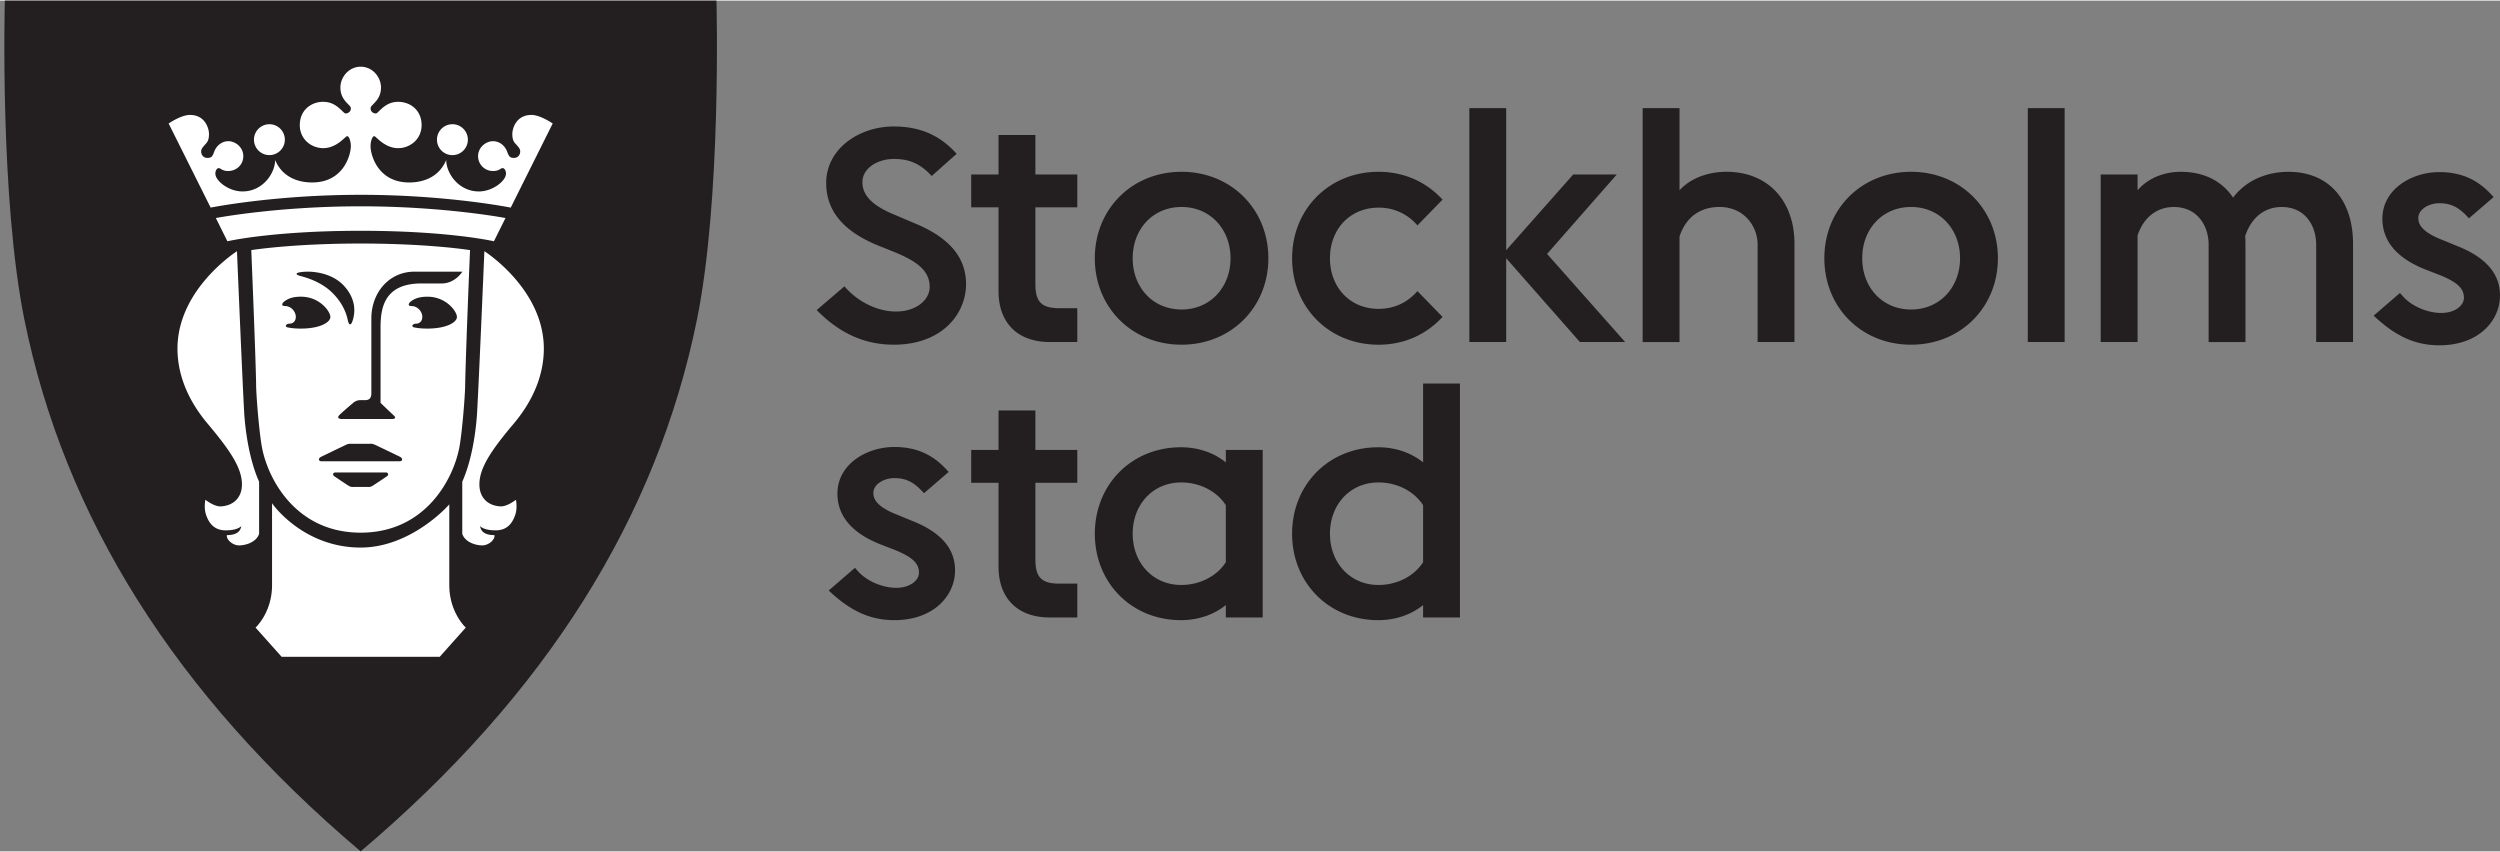
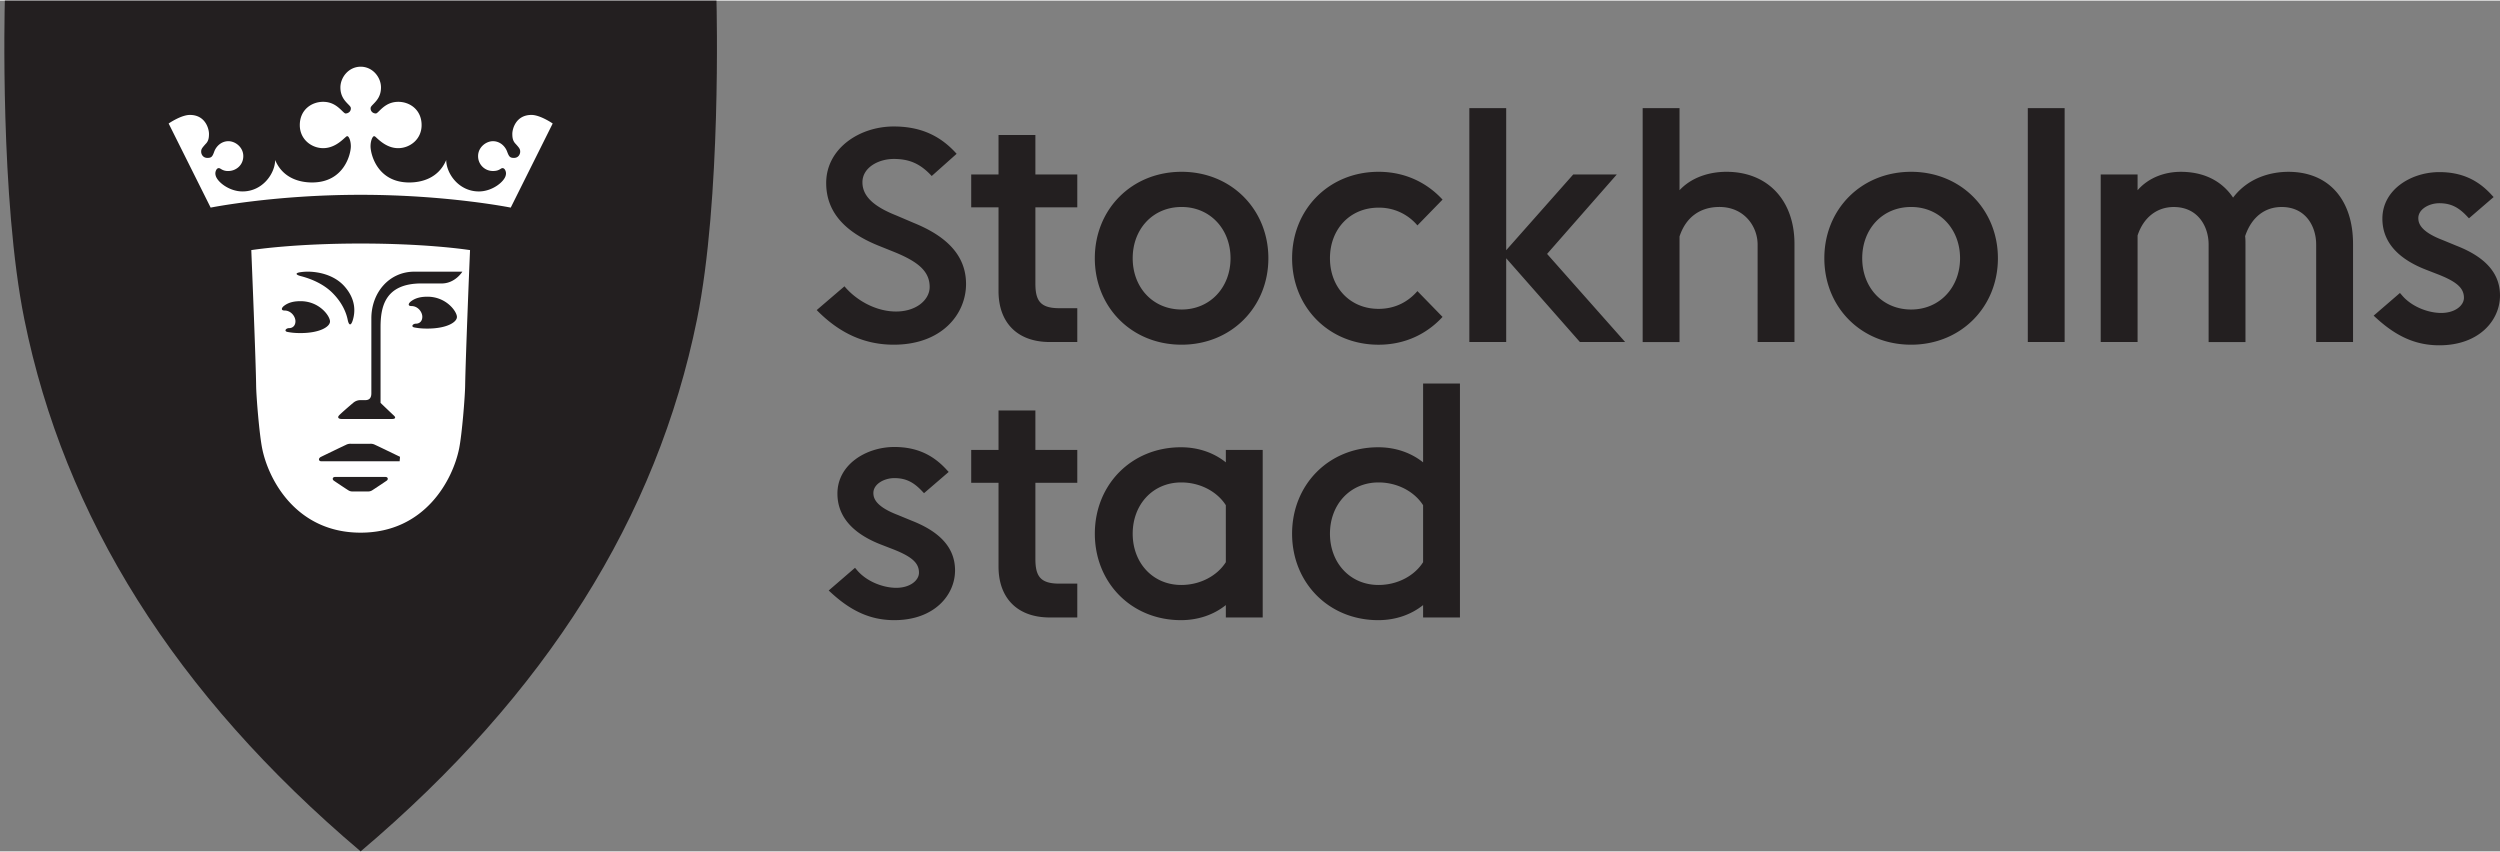
<svg xmlns="http://www.w3.org/2000/svg" height="852" width="2500" viewBox="-0.245 0 141.051 48">
  <rect x="-0.245" y="0" width="141.051" height="48" fill="#808080" stroke="none" />
  <path d="M40.179 0H.028C.015.423-.245 11.205 1.131 17.995 3.385 29.107 9.592 39.1 20.103 48c10.513-8.9 16.719-18.893 18.975-30.005C40.456 11.205 40.189.423 40.179 0" fill="#231f20" />
-   <path d="M25.251 6.974a.872.872 0 1 1 0 1.743.872.872 0 0 1 0-1.743m-10.293 0a.87.87 0 1 1-.006 1.742.87.87 0 0 1 .006-1.742m-2.403 23.182c.745 0 .781-.386.815-.51-.143.144-.432.241-.88.241-.451 0-.888-.184-1.121-.914-.118-.377-.026-.811-.026-.811s.494.394.875.373c.677-.035 1.187-.465 1.187-1.242 0-.915-.652-1.9-1.932-3.42-1.142-1.352-1.705-2.808-1.705-4.238 0-3.37 3.357-5.496 3.357-5.496s.351 8.426.422 9.336c.073.909.284 2.463.827 3.67v2.936c-.148.463-.733.655-1.141.655-.319 0-.718-.3-.678-.58m7.548-17.17c-4.971 0-7.518.591-7.518.591l-.652-1.311s3.449-.661 8.17-.661c4.719 0 8.172.661 8.172.661l-.653 1.311c.001 0-2.547-.591-7.519-.591m4.461 24.036h-8.919l-1.472-1.648s.931-.848.931-2.399v-4.621c-.016-.004 1.717 2.504 4.999 2.504 2.883 0 5.029-2.45 5.001-2.441v4.558c0 1.551.93 2.399.93 2.399zm3.425-8.487c.38.021.875-.373.875-.373s.092.434-.027.811c-.228.73-.671.914-1.116.914-.451 0-.74-.097-.883-.241.033.124.071.51.814.51.04.279-.356.58-.677.58-.408 0-.992-.193-1.139-.656v-2.936c.541-1.207.751-2.76.822-3.67s.426-9.336.426-9.336 3.354 2.126 3.354 5.496c0 1.429-.56 2.886-1.703 4.238-1.284 1.52-1.932 2.505-1.932 3.42-.001.778.506 1.208 1.186 1.243" fill="#fff" />
  <path d="M28.571 11.678s-3.587-.722-8.468-.722c-4.879 0-8.463.722-8.463.722L9.27 6.933s.7-.484 1.199-.484c.88 0 1.077.791 1.077 1.067 0 .219-.026.387-.157.537l-.037.038c-.198.226-.247.283-.247.433 0 .137.096.35.353.35.229 0 .283-.073.386-.359.107-.291.393-.584.798-.584.397 0 .84.346.84.84 0 .527-.43.842-.84.842a.701.701 0 0 1-.423-.115c-.053-.031-.08-.047-.124-.047-.051 0-.092.035-.113.062a.406.406 0 0 0-.065.331c.067.362.752.922 1.522.922 1.144 0 1.839-1.03 1.839-1.774.438 1.046 1.412 1.268 2.085 1.268 1.812 0 2.187-1.609 2.187-2.04 0-.29-.092-.526-.177-.567-.012-.003-.044-.018-.103.035l-.073.064c-.22.2-.632.572-1.209.572-.647 0-1.318-.486-1.318-1.3 0-.863.662-1.314 1.315-1.314.543 0 .85.298 1.057.495.08.079.163.162.207.162a.312.312 0 0 0 .233-.1.27.27 0 0 0 .068-.182c0-.011 0-.025-.003-.039-.007-.058-.079-.129-.162-.213-.179-.186-.424-.441-.424-.934 0-.565.459-1.168 1.144-1.171.688.003 1.146.606 1.146 1.171 0 .493-.247.748-.427.934-.081.083-.15.154-.157.213 0 .014-.003.028-.003.039a.27.27 0 0 0 .068.182c.053.063.139.1.231.1.046 0 .129-.082.207-.162.206-.197.514-.495 1.058-.495.653 0 1.314.451 1.314 1.314 0 .814-.674 1.3-1.321 1.3-.574 0-.988-.371-1.208-.572l-.069-.064c-.063-.053-.094-.038-.104-.035-.084.041-.179.278-.179.567 0 .43.373 2.04 2.185 2.04.671 0 1.645-.222 2.085-1.268 0 .744.695 1.774 1.842 1.774.768 0 1.452-.56 1.519-.922a.403.403 0 0 0-.065-.331c-.023-.027-.062-.062-.114-.062-.045 0-.072.015-.121.047-.079.048-.187.115-.424.115a.833.833 0 0 1-.839-.842c0-.494.444-.84.839-.84.404 0 .691.293.798.584.107.286.159.359.387.359.257 0 .351-.214.351-.35 0-.15-.047-.207-.248-.433l-.036-.038c-.131-.15-.16-.317-.16-.537 0-.276.201-1.067 1.08-1.067.5 0 1.198.484 1.198.484zm-2.296 2.398c-.03.666-.251 6.108-.276 7.636-.008.628-.178 2.757-.339 3.555-.355 1.765-1.925 4.751-5.558 4.751-3.63 0-5.202-2.986-5.555-4.751-.161-.8-.334-2.929-.341-3.555-.021-1.528-.247-6.97-.273-7.636.397-.061 2.622-.371 6.169-.371 3.551 0 5.775.31 6.173.371" fill="#fff" />
  <g fill="#231f20">
-     <path d="M23.868 16.705c-.316 0-.653.051-.927.264-.146.11-.193.263.023.263.38 0 .618.345.618.605 0 .259-.164.389-.354.389-.192 0-.298.173-.099.213.21.041.421.065.735.065 1.088 0 1.671-.355 1.671-.657.001-.303-.597-1.142-1.667-1.142m-7.14-1.161c.5.129 1.24.401 1.788.95.563.566.778 1.127.857 1.519.067.328.186.342.284.022.144-.461.187-1.176-.468-1.915-.606-.679-1.532-.828-2.076-.828-.133 0-.264.011-.381.027-.317.04-.331.141-.004.225m5.596 10.194c-.317-.151-1.191-.577-1.401-.672a.528.528 0 0 0-.286-.063h-1.08a.53.53 0 0 0-.287.063c-.211.096-1.088.521-1.398.672-.176.083-.15.253.017.253h4.414c.169 0 .193-.17.021-.253m-3.929-7.891c0-.303-.594-1.143-1.666-1.143-.316 0-.653.051-.927.264-.144.109-.191.263.024.263.377 0 .619.345.619.605 0 .259-.166.389-.357.389-.189 0-.297.174-.097.214.213.041.42.065.737.065 1.086.001 1.667-.355 1.667-.657m3.129 8.775h-2.842c-.15 0-.172.141-.07.21.09.064.672.453.804.534a.42.42 0 0 0 .278.073h.815a.426.426 0 0 0 .281-.073c.129-.082.711-.47.802-.534.1-.068.081-.21-.068-.21" />
+     <path d="M23.868 16.705c-.316 0-.653.051-.927.264-.146.11-.193.263.023.263.38 0 .618.345.618.605 0 .259-.164.389-.354.389-.192 0-.298.173-.099.213.21.041.421.065.735.065 1.088 0 1.671-.355 1.671-.657.001-.303-.597-1.142-1.667-1.142m-7.14-1.161c.5.129 1.24.401 1.788.95.563.566.778 1.127.857 1.519.067.328.186.342.284.022.144-.461.187-1.176-.468-1.915-.606-.679-1.532-.828-2.076-.828-.133 0-.264.011-.381.027-.317.04-.331.141-.004.225m5.596 10.194c-.317-.151-1.191-.577-1.401-.672a.528.528 0 0 0-.286-.063h-1.08a.53.53 0 0 0-.287.063c-.211.096-1.088.521-1.398.672-.176.083-.15.253.017.253h4.414m-3.929-7.891c0-.303-.594-1.143-1.666-1.143-.316 0-.653.051-.927.264-.144.109-.191.263.024.263.377 0 .619.345.619.605 0 .259-.166.389-.357.389-.189 0-.297.174-.097.214.213.041.42.065.737.065 1.086.001 1.667-.355 1.667-.657m3.129 8.775h-2.842c-.15 0-.172.141-.07.21.09.064.672.453.804.534a.42.42 0 0 0 .278.073h.815a.426.426 0 0 0 .281-.073c.129-.082.711-.47.802-.534.1-.068.081-.21-.068-.21" />
    <path d="M24.524 15.294c-.42 0-.688-.002-1.387-.002-1.435 0-2.43 1.191-2.43 2.636v4.226c0 .24-.093.387-.345.387h-.256a.619.619 0 0 0-.417.147c-.216.181-.741.635-.813.725-.076.085-.054.191.163.191h2.84c.163 0 .232-.071.1-.191-.179-.166-.753-.717-.753-.717v-4.261c0-1.111.216-2.478 2.308-2.478l1.14.001c.764 0 1.169-.667 1.169-.667zM47.4 16.118c.618.743 1.665 1.367 2.761 1.419 1.244.06 2.046-.637 2.046-1.38 0-.899-.673-1.424-1.937-1.95l-1.012-.407c-1.932-.797-2.889-1.95-2.889-3.511 0-1.933 1.86-3.188 3.81-3.188 1.481 0 2.609.491 3.549 1.542l-1.405 1.252c-.638-.689-1.252-.962-2.14-.962-.866 0-1.769.485-1.769 1.316 0 .781.627 1.364 1.91 1.872l.993.424c1.751.712 2.943 1.764 2.943 3.443 0 1.682-1.348 3.425-4.081 3.425-1.886 0-3.264-.855-4.345-1.953zm13.136 3.144h-1.551c-1.815 0-2.893-1.078-2.893-2.874v-4.726h-1.541V9.81h1.541V7.583h2.08V9.81h2.364v1.852h-2.364v4.292c0 .964.265 1.399 1.342 1.399h1.022zm.989-4.726c0-2.76 2.079-4.878 4.896-4.878 2.798 0 4.896 2.118 4.896 4.878s-2.098 4.877-4.896 4.877c-2.816.001-4.896-2.116-4.896-4.877m7.657 0c0-1.645-1.153-2.893-2.76-2.893-1.626 0-2.76 1.248-2.76 2.893s1.134 2.892 2.76 2.892c1.607.001 2.76-1.247 2.76-2.892m3.474 0c0-2.76 2.079-4.878 4.877-4.878 1.512 0 2.741.624 3.611 1.569l-1.418 1.456a2.817 2.817 0 0 0-2.193-1.002c-1.607 0-2.741 1.21-2.741 2.855s1.134 2.855 2.741 2.855c.983 0 1.701-.435 2.193-1.002l1.418 1.456c-.869.945-2.098 1.569-3.611 1.569-2.798 0-4.877-2.117-4.877-4.878m12.079 4.726h-2.079V6.065h2.079v8.017l3.781-4.272h2.458l-3.932 4.481 4.404 4.971h-2.552l-4.159-4.726zm9.78-5.955v5.956h-2.08V6.065h2.08v4.633c.662-.718 1.664-1.04 2.647-1.04 2.344 0 3.838 1.626 3.838 4.065v5.539h-2.08V13.76c0-1.021-.756-2.118-2.155-2.118-1.078.001-1.891.569-2.25 1.665m8.17 1.229c0-2.76 2.079-4.878 4.897-4.878 2.798 0 4.896 2.118 4.896 4.878s-2.098 4.877-4.896 4.877c-2.817.001-4.897-2.116-4.897-4.877m7.657 0c0-1.645-1.153-2.893-2.76-2.893-1.627 0-2.76 1.248-2.76 2.893s1.134 2.892 2.76 2.892c1.607.001 2.76-1.247 2.76-2.892m3.822-8.471h2.079v13.197h-2.079zm6.194 7.186v6.011h-2.08V9.81h2.08v.888c.643-.737 1.569-1.039 2.439-1.039 1.323 0 2.325.529 2.949 1.455.889-1.172 2.212-1.455 3.119-1.455 2.325 0 3.649 1.626 3.649 4.064v5.539h-2.08v-5.501c0-1.021-.586-2.117-1.947-2.117-.945 0-1.701.567-2.061 1.645.019.151.019.283.019.435v5.539h-2.079v-5.501c0-1.021-.605-2.117-1.966-2.117-.927-.001-1.702.566-2.042 1.606m13.319 4.524l.167.152c1.126 1.024 2.21 1.52 3.538 1.52 2.248 0 3.424-1.412 3.424-2.808 0-1.241-.8-2.159-2.446-2.805l-.789-.325c-1.231-.472-1.374-.932-1.374-1.238 0-.502.603-.84 1.186-.84.643 0 1.073.226 1.534.707l.138.144 1.391-1.199-.139-.15c-.764-.827-1.683-1.258-2.926-1.258-1.579 0-3.211.983-3.211 2.628 0 1.26.81 2.222 2.408 2.858l.794.309c1.02.41 1.399.762 1.399 1.3 0 .419-.482.852-1.287.852l-.107-.003c-.732-.034-1.582-.39-2.08-.968l-.136-.157zM46.51 33.282l.167.152c1.125 1.024 2.21 1.52 3.538 1.52 2.248 0 3.424-1.412 3.424-2.807 0-1.241-.8-2.159-2.445-2.805l-.789-.325c-1.231-.472-1.374-.932-1.374-1.238 0-.502.603-.839 1.186-.839.643 0 1.073.226 1.534.706l.138.144 1.391-1.198-.14-.15c-.764-.827-1.683-1.258-2.926-1.258-1.578 0-3.211.983-3.211 2.628 0 1.26.81 2.222 2.408 2.858l.794.308c1.02.41 1.399.762 1.399 1.3 0 .419-.482.852-1.287.852a1.91 1.91 0 0 1-.107-.003c-.732-.034-1.582-.39-2.08-.969L47.995 32zm14.026 1.521h-1.551c-1.815 0-2.893-1.078-2.893-2.874v-4.726h-1.541V25.35h1.541v-2.227h2.08v2.227h2.364v1.853h-2.364v4.291c0 .964.265 1.399 1.342 1.399h1.022zm8.381-.699c-.661.529-1.531.85-2.533.85-2.798 0-4.858-2.117-4.858-4.877s2.06-4.877 4.858-4.877c1.002 0 1.872.322 2.533.851v-.7h2.08v9.452h-2.08zm0-2.421V28.47c-.492-.775-1.456-1.286-2.514-1.286-1.607 0-2.741 1.247-2.741 2.893 0 1.644 1.134 2.892 2.741 2.892 1.058 0 2.022-.51 2.514-1.286m11.13 2.421c-.662.529-1.531.85-2.533.85-2.798 0-4.859-2.117-4.859-4.877s2.061-4.877 4.859-4.877c1.002 0 1.871.322 2.533.851v-4.445h2.079v13.197h-2.079zm0-2.421V28.47c-.492-.775-1.456-1.286-2.514-1.286-1.607 0-2.741 1.247-2.741 2.893 0 1.644 1.134 2.892 2.741 2.892 1.059 0 2.023-.51 2.514-1.286" />
  </g>
</svg>